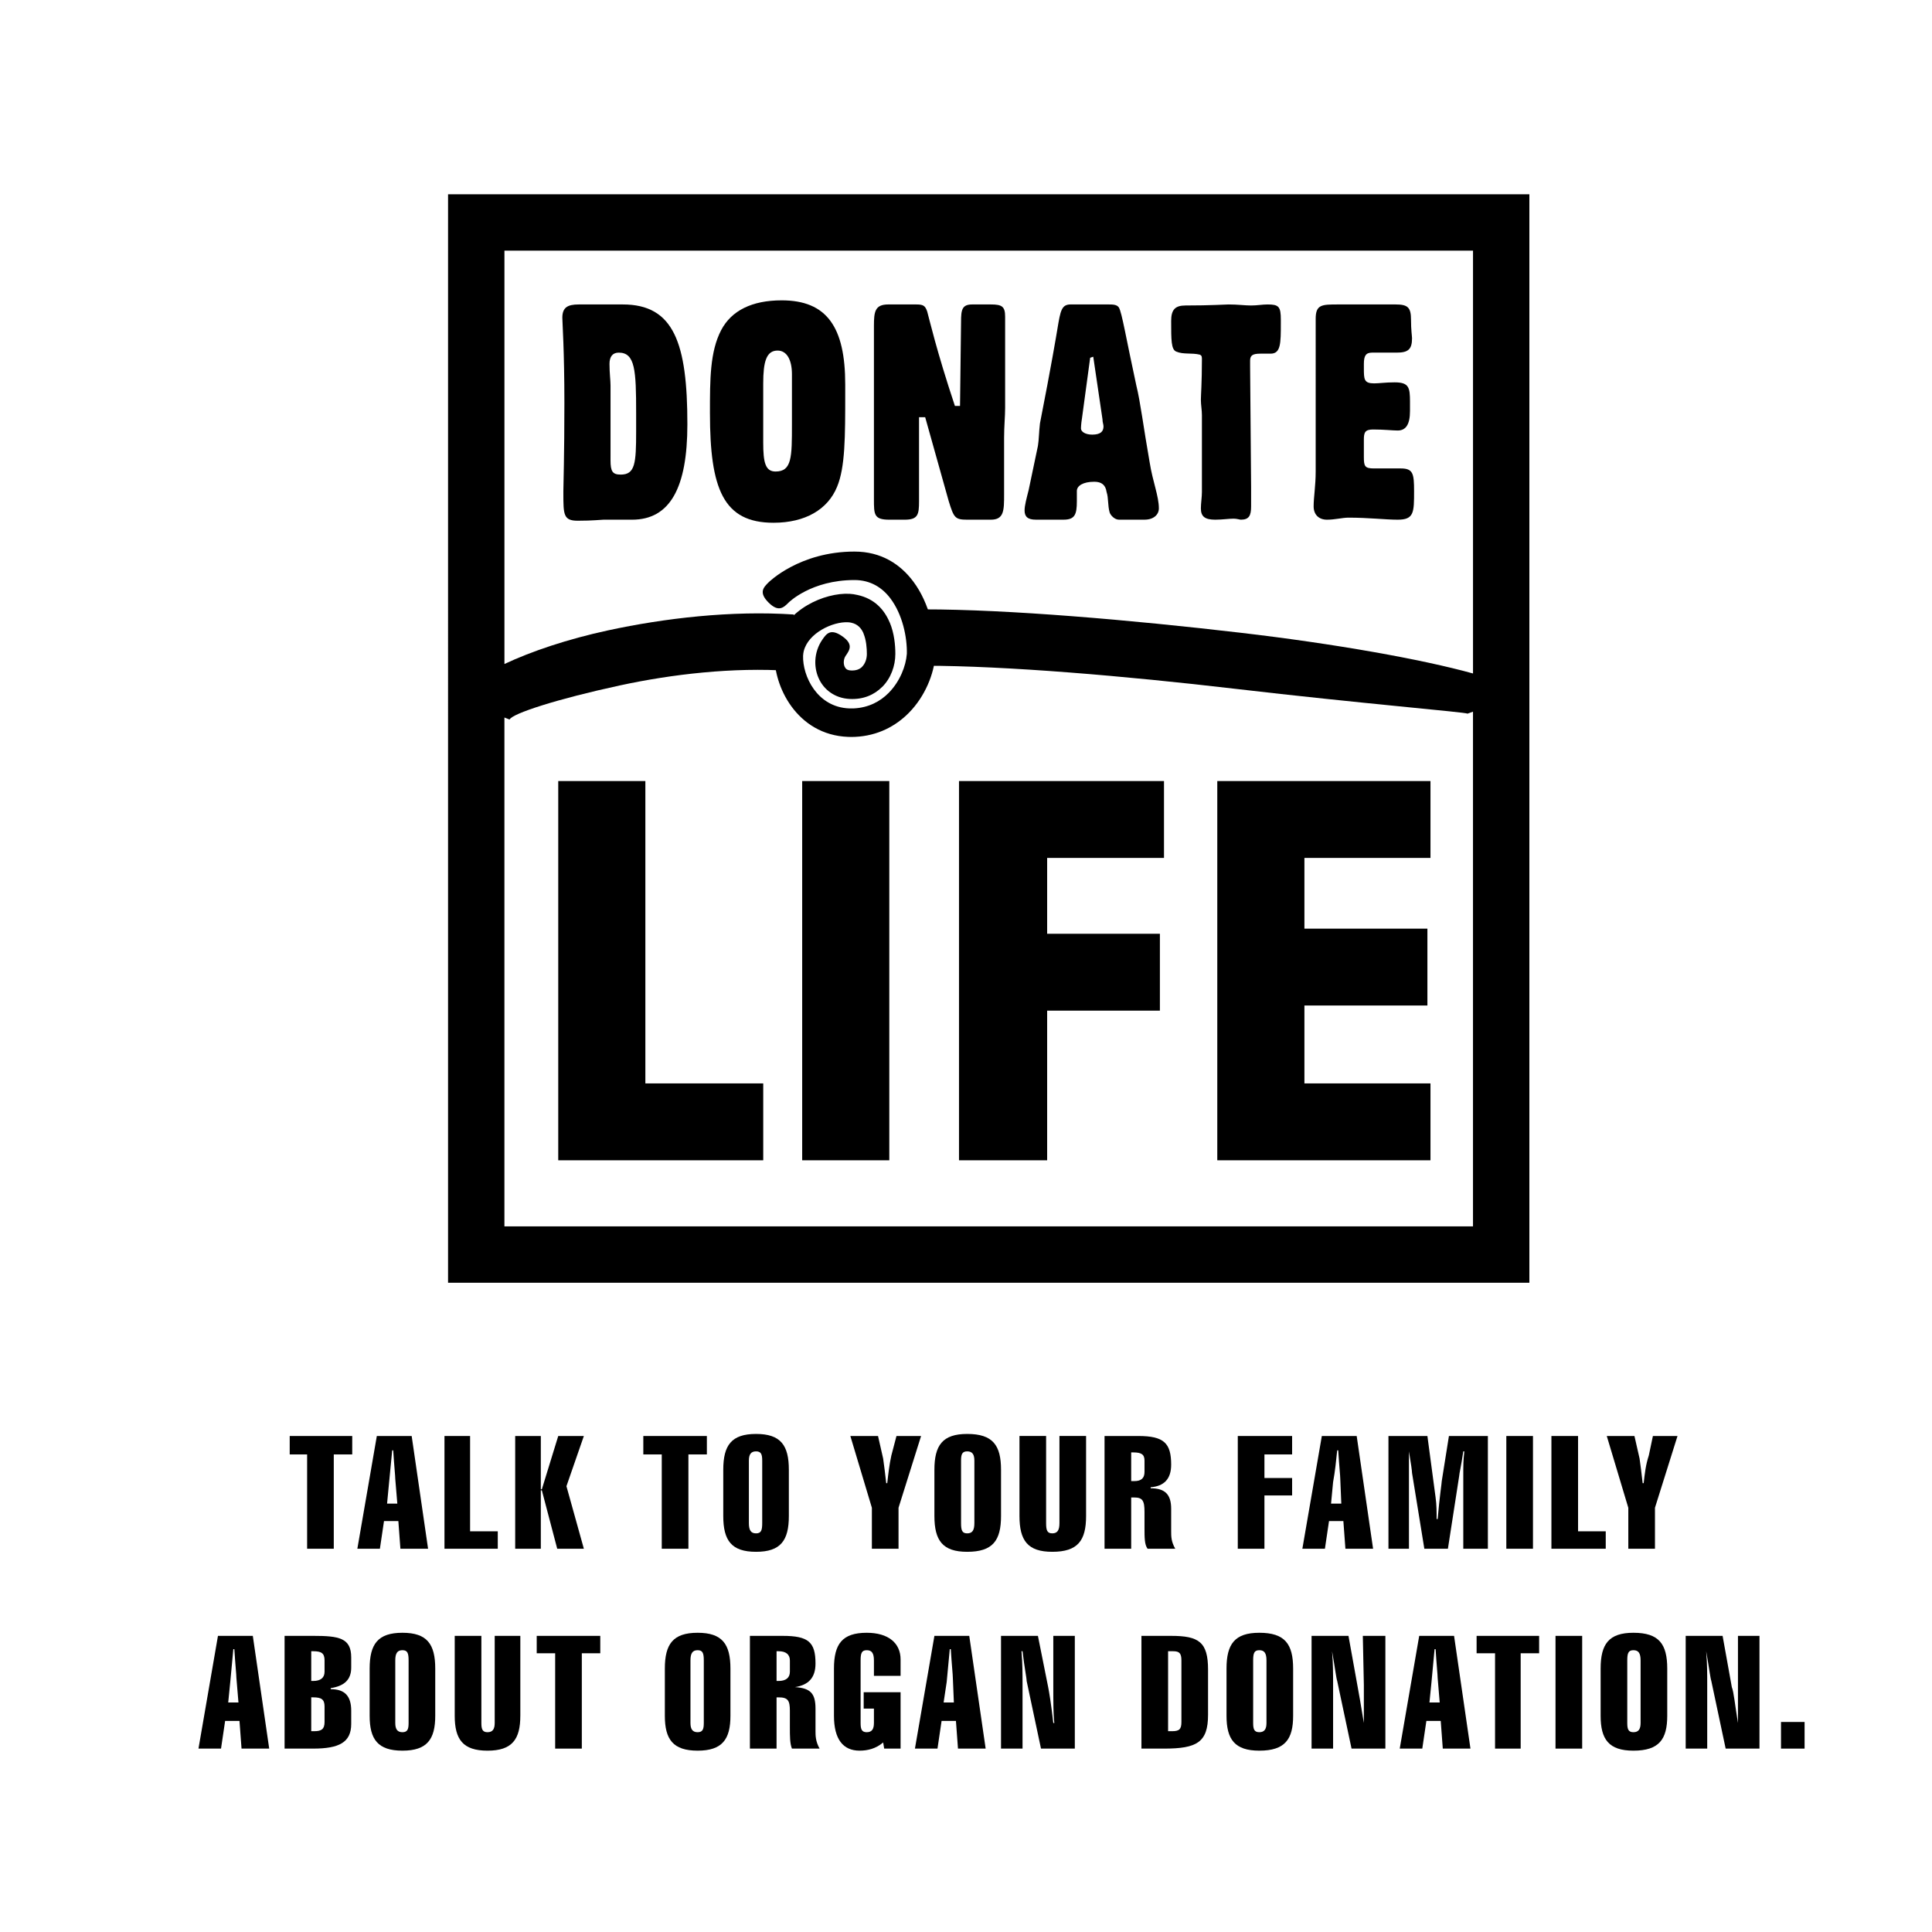
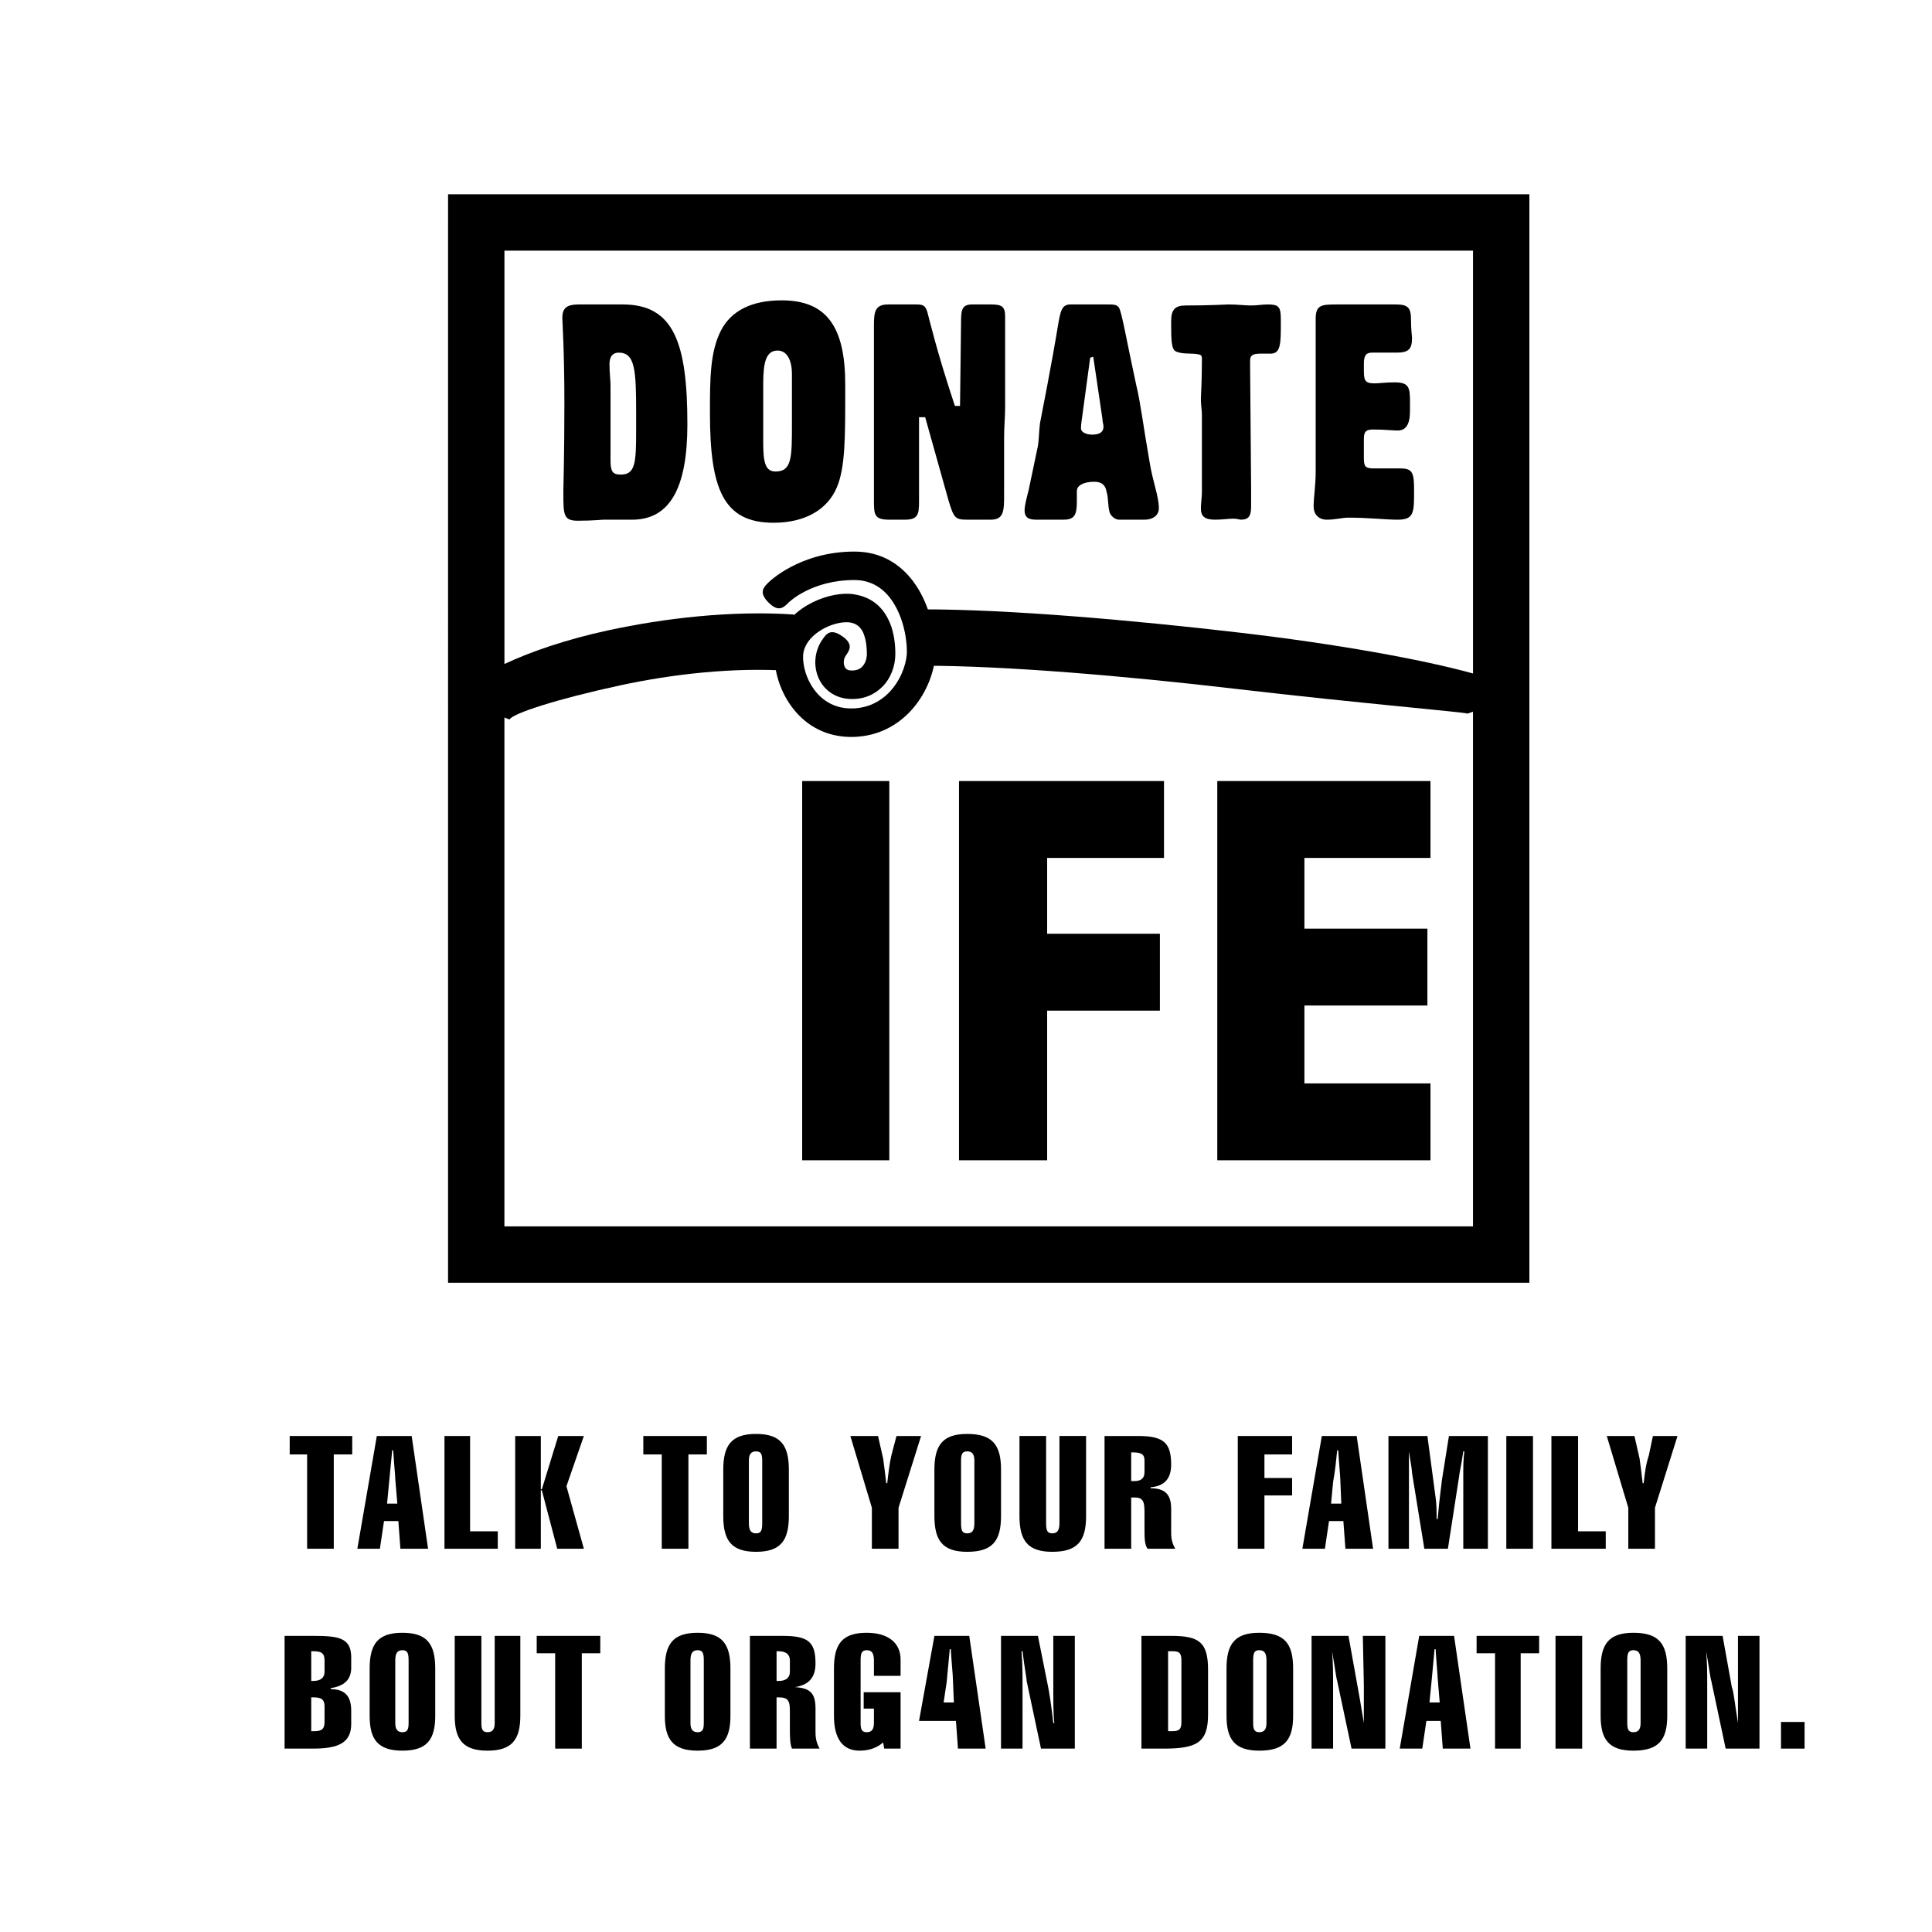
<svg xmlns="http://www.w3.org/2000/svg" version="1.0" id="Layer_1" x="0px" y="0px" width="192.756px" height="192.756px" viewBox="0 0 192.756 192.756" enable-background="new 0 0 192.756 192.756" xml:space="preserve">
  <g>
    <polygon fill-rule="evenodd" clip-rule="evenodd" fill="#FFFFFF" points="0,0 192.756,0 192.756,192.756 0,192.756 0,0  " />
    <path d="M146.411,71.201c-0.048-0.136-10.637-1.013-23.258-2.488c-10.812-1.264-22.789-2.292-30.95-2.292v-5.625   c8.346,0,20.566,1.047,31.588,2.336c9.387,1.097,18.055,2.641,23.172,4.061V25.006H50.328v41.242   c2.68-1.262,6.293-2.482,10.347-3.358c5.636-1.217,12.298-1.996,18.523-1.581l-0.374,5.624c-5.698-0.38-11.8,0.334-16.964,1.449   c-6.237,1.347-10.783,2.814-11.016,3.408l-0.518-0.203v50.771h96.635V71.004L146.411,71.201L146.411,71.201z M47.515,19.382   h102.259h2.812v2.812V125.17v2.812h-2.812H47.515h-2.812v-2.812V22.194v-2.812H47.515L47.515,19.382z" />
    <path fill-rule="evenodd" clip-rule="evenodd" d="M62.138,30.375c5.113,0,6.442,3.886,6.442,11.965c0,6.34-1.738,9.51-5.522,9.51   c-0.409,0-0.716,0-0.92,0h-1.943c-0.204,0-1.022,0.103-2.557,0.103c-1.431,0-1.431-0.613-1.431-2.761c0-0.102,0-0.102,0-0.205   c0-0.613,0.102-3.477,0.102-8.794c0-5.216-0.205-8.079-0.205-8.488c0-1.022,0.511-1.33,1.636-1.33c0.409,0,1.023,0,2.045,0h2.25   H62.138L62.138,30.375z M60.912,45.918c0,1.125,0.204,1.432,1.022,1.432c1.431,0,1.534-1.125,1.534-4.295c0-0.613,0-1.125,0-1.84   c0-4.295-0.103-6.033-1.738-6.033c-0.614,0-0.92,0.409-0.92,1.125c0,0.92,0.103,1.636,0.103,2.147v6.954   C60.912,45.509,60.912,45.714,60.912,45.918L60.912,45.918z" />
    <path fill-rule="evenodd" clip-rule="evenodd" d="M71.955,32.931c1.022-1.943,3.068-2.965,6.034-2.965   c4.499,0,6.34,2.659,6.34,8.385c0,0.307,0,0.614,0,0.92c0,4.295,0,7.363-0.818,9.306c-0.92,2.25-3.17,3.579-6.339,3.579   c-5.011,0-6.34-3.375-6.34-10.941C70.831,37.84,70.831,35.079,71.955,32.931L71.955,32.931z M77.375,47.043   c1.636,0,1.636-1.431,1.636-4.704c0-0.103,0-0.205,0-0.307v-4.704c0-1.431-0.511-2.352-1.432-2.352   c-1.125,0-1.432,1.125-1.432,3.272v5.931C76.148,46.123,76.353,47.043,77.375,47.043L77.375,47.043z" />
    <path fill-rule="evenodd" clip-rule="evenodd" d="M87.192,32.522c0-1.431,0.103-2.147,1.432-2.147h2.761   c0.716,0,0.92,0.103,1.125,0.716c0.204,0.716,0.92,3.885,2.761,9.408h0.511l0.102-8.385c0-1.227,0.103-1.739,1.125-1.739h1.841   c1.125,0,1.432,0.205,1.432,1.227c0,0.103,0,0.307,0,0.614v8.487c0,0.818-0.103,1.841-0.103,2.966c0,0.409,0,2.25,0,5.625   c0,1.636,0,2.556-1.329,2.556h-2.352c-1.227,0-1.33-0.204-1.841-1.841l-2.352-8.385h-0.613v8.385c0,1.33-0.102,1.841-1.432,1.841   h-1.534c-1.534,0-1.534-0.511-1.534-2.045V32.522L87.192,32.522z" />
    <path fill-rule="evenodd" clip-rule="evenodd" d="M103.554,44.487c0.103-0.614,0.103-1.432,0.204-2.25   c1.125-5.727,1.637-8.794,1.738-9.408c0.307-1.841,0.409-2.455,1.33-2.455h3.682c0.511,0,0.92,0,1.124,0.307   c0.307,0.511,0.716,3.067,1.738,7.771c0.409,1.636,0.716,4.193,1.33,7.669c0.307,1.943,0.92,3.375,0.92,4.602   c0,0.614-0.511,1.125-1.432,1.125h-2.557c-0.409,0-0.817-0.409-0.92-0.716c-0.204-0.715-0.103-1.432-0.307-2.045   c-0.103-0.716-0.512-1.022-1.228-1.022c-1.125,0-1.738,0.409-1.738,0.92c0,0.409,0,0.716,0,1.022c0,1.33-0.204,1.841-1.329,1.841   h-2.762c-0.817,0-1.124-0.307-1.124-0.92c0-0.511,0.204-1.227,0.408-2.045L103.554,44.487L103.554,44.487z M107.95,41.726   c-0.102,0.614-0.102,1.022-0.102,1.022c0,0.307,0.409,0.614,1.125,0.614c0.817,0,1.124-0.307,1.124-0.818   c0-0.204-0.102-0.409-0.102-0.716l-0.921-6.238l-0.307,0.103L107.95,41.726L107.95,41.726z" />
    <path fill-rule="evenodd" clip-rule="evenodd" d="M124.823,48.577c0,0.92,0,1.636,0,1.943c0,0.92-0.204,1.329-1.022,1.329   c-0.103,0-0.409-0.102-0.716-0.102c-0.511,0-1.125,0.102-1.841,0.102c-1.022,0-1.432-0.307-1.432-1.125   c0-0.511,0.103-1.125,0.103-1.636v-7.669c0-0.511-0.103-1.023-0.103-1.534c0-0.41,0.103-1.739,0.103-3.988   c0-0.307,0-0.409-0.204-0.511c-0.818-0.205-1.637,0-2.353-0.307c-0.511-0.204-0.511-1.125-0.511-3.067   c0-1.125,0.408-1.534,1.431-1.534c2.558,0,3.989-0.103,4.296-0.103c0.92,0,1.636,0.103,2.249,0.103   c0.614,0,1.125-0.103,1.637-0.103c1.125,0,1.329,0.205,1.329,1.534c0,0.103,0,0.205,0,0.307c0,2.045,0,3.068-1.022,3.068   c-0.613,0-0.921,0-1.022,0c-0.818,0-1.022,0.205-1.022,0.716c0,0,0,0.102,0,0.307c0,0,0,0.103,0,0.205L124.823,48.577   L124.823,48.577z" />
    <path fill-rule="evenodd" clip-rule="evenodd" d="M131.266,31.807c0-1.432,0.614-1.432,2.25-1.432h4.602c0.103,0,0.307,0,0.512,0   c0.102,0,0.307,0,0.613,0c1.227,0,1.534,0.307,1.534,1.534c0,1.022,0.102,1.636,0.102,1.84c0,1.125-0.409,1.432-1.533,1.432   c-0.308,0-0.614,0-1.125,0c-0.409,0-0.921,0-1.329,0c-0.614,0-0.818,0.307-0.818,1.125c0,0.205,0,0.307,0,0.409   c0,1.125,0,1.534,1.022,1.534c0.511,0,1.125-0.102,2.045-0.102c1.432,0,1.534,0.511,1.534,1.943c0,0.307,0,0.613,0,0.92   c0,1.33-0.409,1.943-1.227,1.943c-0.512,0-1.33-0.102-2.455-0.102c-0.817,0-0.92,0.307-0.92,1.022v1.739   c0,0.92,0.103,1.125,1.022,1.125c1.534,0,2.353,0,2.659,0c1.227,0,1.329,0.511,1.329,2.25c0,2.147,0,2.863-1.636,2.863   c-1.228,0-2.864-0.204-4.909-0.204c-0.613,0-1.329,0.204-2.147,0.204s-1.329-0.511-1.329-1.329c0-0.92,0.204-2.045,0.204-3.477   V32.522C131.266,32.42,131.266,32.113,131.266,31.807L131.266,31.807z" />
    <path d="M82.039,63.827c0.404-0.583,0.808-1.167,1.973-0.362c1.165,0.804,0.761,1.388,0.357,1.971   c-0.11,0.159-0.171,0.364-0.183,0.578c-0.009,0.178,0.018,0.348,0.079,0.49c0.048,0.112,0.118,0.207,0.207,0.268   c0.097,0.067,0.24,0.112,0.434,0.121c0.5,0.025,0.864-0.123,1.1-0.358v-0.006c0.321-0.32,0.481-0.804,0.481-1.283   c0-0.583-0.058-1.384-0.336-2.046l0.005-0.002c-0.209-0.498-0.575-0.928-1.207-1.065l-0.044-0.011   c-0.066-0.017-0.164-0.029-0.289-0.037c-0.748-0.044-1.749,0.215-2.641,0.743c-0.844,0.5-1.558,1.228-1.784,2.133l-0.001-0.001   c-0.032,0.132-0.055,0.289-0.066,0.471h0c-0.059,1.993,1.382,5.124,4.599,5.247c0.146,0.006,0.3,0.006,0.459-0.001v0   c1.486-0.071,2.643-0.696,3.484-1.55c1.122-1.139,1.715-2.67,1.809-3.884h0.002c0.037-1.676-0.432-3.921-1.627-5.521   c-0.808-1.081-1.981-1.851-3.602-1.851c-4.321,0-6.557,2.237-6.563,2.243c-0.501,0.501-1.004,1.003-2.008,0   c-1.004-1.004-0.502-1.506,0-2.008c0.009-0.008,3.075-3.075,8.571-3.075c2.657,0,4.569,1.243,5.876,2.994   c1.629,2.18,2.257,5.177,2.191,7.362v0.067c-0.136,1.772-1,4.002-2.63,5.658c-1.307,1.327-3.092,2.297-5.371,2.406H85.31   c-0.23,0.01-0.46,0.01-0.687,0.002c-5.157-0.198-7.458-5.124-7.339-8.221v-0.034c0.019-0.32,0.073-0.651,0.156-0.985v-0.005   c0.432-1.728,1.662-3.039,3.094-3.886c1.384-0.819,2.997-1.219,4.249-1.143c0.251,0.015,0.509,0.054,0.765,0.115v-0.001   c1.719,0.374,2.684,1.477,3.216,2.743h0.006c0.462,1.1,0.558,2.295,0.558,3.144c0,1.18-0.438,2.415-1.313,3.291l-0.003-0.003   c-0.779,0.778-1.862,1.269-3.238,1.2c-0.749-0.037-1.388-0.27-1.909-0.631c-0.554-0.383-0.956-0.901-1.206-1.479   c-0.238-0.549-0.341-1.152-0.312-1.743C81.382,65.164,81.615,64.44,82.039,63.827L82.039,63.827z" />
    <polygon fill-rule="evenodd" clip-rule="evenodd" points="30.642,154.518 30.642,145.109 28.904,145.109 28.904,143.27    35.142,143.27 35.142,145.109 33.301,145.109 33.301,154.518 30.642,154.518  " />
    <path fill-rule="evenodd" clip-rule="evenodd" d="M37.596,143.27h3.477l1.636,11.248h-2.761l-0.204-2.76h-1.432l-0.409,2.76h-2.25   L37.596,143.27L37.596,143.27z M39.641,150.018l-0.204-2.453c0-0.307-0.103-1.227-0.205-2.863H39.13   c-0.102,1.023-0.205,2.045-0.307,3.17l-0.205,2.146H39.641L39.641,150.018z" />
    <polygon fill-rule="evenodd" clip-rule="evenodd" points="44.345,154.518 44.345,143.27 46.901,143.27 46.901,152.779    49.663,152.779 49.663,154.518 44.345,154.518  " />
    <polygon fill-rule="evenodd" clip-rule="evenodd" points="51.401,143.27 53.958,143.27 53.958,148.586 54.06,148.586    55.696,143.27 58.252,143.27 56.514,148.279 58.252,154.518 55.594,154.518 54.06,148.689 53.958,148.689 53.958,154.518    51.401,154.518 51.401,143.27  " />
    <polygon fill-rule="evenodd" clip-rule="evenodd" points="66.024,154.518 66.024,145.109 64.184,145.109 64.184,143.27    70.524,143.27 70.524,145.109 68.683,145.109 68.683,154.518 66.024,154.518  " />
    <path fill-rule="evenodd" clip-rule="evenodd" d="M75.432,143.064c2.454,0,3.272,1.125,3.272,3.58v4.602   c0,2.453-0.818,3.578-3.272,3.578c-2.455,0-3.272-1.125-3.272-3.578v-4.602C72.16,144.189,72.978,143.064,75.432,143.064   L75.432,143.064z M74.716,151.961c0,0.717,0.205,1.023,0.716,1.023c0.512,0,0.614-0.307,0.614-1.023v-6.236   c0-0.615-0.102-0.922-0.614-0.922c-0.511,0-0.716,0.307-0.716,0.922V151.961L74.716,151.961z" />
    <path fill-rule="evenodd" clip-rule="evenodd" d="M86.987,150.428l-2.147-7.158h2.761l0.511,2.25   c0.102,0.715,0.205,1.533,0.307,2.453h0.103c0.103-0.92,0.205-1.84,0.409-2.76l0.511-1.943h2.455l-2.25,7.158v4.09h-2.659V150.428   L86.987,150.428z" />
    <path fill-rule="evenodd" clip-rule="evenodd" d="M96.498,143.064c2.556,0,3.375,1.125,3.375,3.58v4.602   c0,2.453-0.818,3.578-3.375,3.578c-2.454,0-3.272-1.125-3.272-3.578v-4.602C93.226,144.189,94.043,143.064,96.498,143.064   L96.498,143.064z M95.884,151.961c0,0.717,0.103,1.023,0.614,1.023s0.716-0.307,0.716-1.023v-6.236   c0-0.615-0.205-0.922-0.716-0.922s-0.614,0.307-0.614,0.922V151.961L95.884,151.961z" />
    <path fill-rule="evenodd" clip-rule="evenodd" d="M108.359,151.246c0,2.453-0.817,3.578-3.374,3.578   c-2.454,0-3.272-1.125-3.272-3.578v-7.977h2.658v8.691c0,0.717,0.103,1.023,0.614,1.023c0.511,0,0.716-0.307,0.716-1.023v-8.691   h2.658V151.246L108.359,151.246z" />
    <path fill-rule="evenodd" clip-rule="evenodd" d="M113.166,149.404c-0.103,0-0.204,0-0.307,0v5.113H110.2V143.27h3.375   c2.557,0,3.272,0.715,3.272,2.863c0,1.432-0.716,2.146-2.046,2.25v0.102c1.432,0,2.046,0.613,2.046,2.045v2.045   c0,0.104,0,0.205,0,0.205c0,0.512,0,1.023,0.408,1.738h-2.761c-0.307-0.408-0.307-1.125-0.307-2.045v-1.637   C114.188,149.711,113.984,149.404,113.166,149.404L113.166,149.404z M114.188,145.725c0-0.615-0.307-0.818-1.125-0.818   c0,0-0.102,0-0.204,0v2.863c0.103,0,0.204,0,0.307,0c0.716,0,1.022-0.309,1.022-0.922V145.725L114.188,145.725z" />
    <polygon fill-rule="evenodd" clip-rule="evenodd" points="123.494,143.27 128.914,143.27 128.914,145.109 126.153,145.109    126.153,147.461 128.914,147.461 128.914,149.201 126.153,149.201 126.153,154.518 123.494,154.518 123.494,143.27  " />
    <path fill-rule="evenodd" clip-rule="evenodd" d="M131.88,143.27h3.477l1.636,11.248h-2.761l-0.204-2.76h-1.432l-0.409,2.76h-2.25   L131.88,143.27L131.88,143.27z M133.822,150.018l-0.102-2.453c0-0.307-0.103-1.227-0.205-2.863h-0.103   c-0.103,1.023-0.204,2.045-0.409,3.17l-0.204,2.146H133.822L133.822,150.018z" />
    <path fill-rule="evenodd" clip-rule="evenodd" d="M138.526,143.27h3.886l0.818,6.135c0.102,0.717,0.102,1.432,0.102,2.148h0.103   c0.205-2.352,0.409-3.58,0.409-3.783l0.716-4.5h3.886v11.248h-2.454v-7.873c0-0.307,0-0.92,0.103-1.842h-0.103   c-0.204,1.432-0.409,2.25-0.409,2.455l-1.125,7.26h-2.352l-1.228-7.566c0-0.205-0.102-0.92-0.307-2.148l0,0   c0,0.922,0,1.535,0,1.738v7.977h-2.045V143.27L138.526,143.27z" />
    <polygon fill-rule="evenodd" clip-rule="evenodd" points="150.286,143.27 152.945,143.27 152.945,154.518 150.286,154.518    150.286,143.27  " />
    <polygon fill-rule="evenodd" clip-rule="evenodd" points="154.785,154.518 154.785,143.27 157.444,143.27 157.444,152.779    160.205,152.779 160.205,154.518 154.785,154.518  " />
    <path fill-rule="evenodd" clip-rule="evenodd" d="M162.455,150.428l-2.147-7.158h2.761l0.512,2.25   c0.103,0.715,0.204,1.533,0.307,2.453h0.103c0.102-0.92,0.204-1.84,0.511-2.76l0.409-1.943h2.454l-2.249,7.158v4.09h-2.659V150.428   L162.455,150.428z" />
    <path fill-rule="evenodd" clip-rule="evenodd" d="M35.04,165.357v1.023c0,1.227-0.716,1.84-2.045,2.045v0.102   c1.432,0,2.045,0.717,2.045,2.146v1.33c0,1.842-1.227,2.455-3.784,2.455h-2.863v-11.248h2.863   C33.812,163.211,35.04,163.414,35.04,165.357L35.04,165.357z M31.256,167.709c0.716,0,1.125-0.307,1.125-0.92v-1.125   c0-0.717-0.307-0.92-1.125-0.92c-0.102,0-0.102,0-0.204,0v2.965C31.154,167.709,31.256,167.709,31.256,167.709L31.256,167.709z    M31.052,172.721c0.102,0,0.204,0,0.307,0c0.716,0,1.022-0.205,1.022-0.92v-1.434v-0.102c0-0.715-0.307-0.92-1.125-0.92   c0,0-0.102,0-0.204,0V172.721L31.052,172.721z" />
    <path fill-rule="evenodd" clip-rule="evenodd" d="M40.152,162.902c2.455,0,3.272,1.125,3.272,3.58v4.703   c0,2.354-0.818,3.479-3.272,3.479c-2.454,0-3.272-1.125-3.272-3.479v-4.703C36.88,164.027,37.698,162.902,40.152,162.902   L40.152,162.902z M39.437,171.902c0,0.613,0.204,0.92,0.715,0.92c0.512,0,0.614-0.307,0.614-0.92v-6.238   c0-0.717-0.102-1.023-0.614-1.023c-0.511,0-0.715,0.307-0.715,1.023V171.902L39.437,171.902z" />
    <path fill-rule="evenodd" clip-rule="evenodd" d="M51.912,171.186c0,2.354-0.818,3.479-3.272,3.479   c-2.455,0-3.272-1.125-3.272-3.479v-7.975h2.659v8.691c0,0.613,0.103,0.92,0.614,0.92s0.716-0.307,0.716-0.92v-8.691h2.556V171.186   L51.912,171.186z" />
    <polygon fill-rule="evenodd" clip-rule="evenodd" points="55.389,174.459 55.389,164.947 53.548,164.947 53.548,163.211    59.889,163.211 59.889,164.947 58.048,164.947 58.048,174.459 55.389,174.459  " />
    <path fill-rule="evenodd" clip-rule="evenodd" d="M69.604,162.902c2.454,0,3.272,1.125,3.272,3.58v4.703   c0,2.354-0.818,3.479-3.272,3.479c-2.455,0-3.272-1.125-3.272-3.479v-4.703C66.331,164.027,67.149,162.902,69.604,162.902   L69.604,162.902z M68.888,171.902c0,0.613,0.204,0.92,0.716,0.92c0.511,0,0.614-0.307,0.614-0.92v-6.238   c0-0.717-0.103-1.023-0.614-1.023c-0.512,0-0.716,0.307-0.716,1.023V171.902L68.888,171.902z" />
    <path fill-rule="evenodd" clip-rule="evenodd" d="M77.682,169.346c-0.102,0-0.204,0-0.204,0v5.113h-2.659v-11.248h3.272   c2.557,0,3.272,0.613,3.272,2.76c0,1.432-0.716,2.148-2.045,2.352l0,0c1.534,0.104,2.045,0.615,2.045,2.148v2.045   c0,0,0,0.102,0,0.205c0,0.408,0,1.021,0.409,1.738h-2.761c-0.205-0.512-0.205-1.229-0.205-2.148v-1.637   C78.807,169.652,78.602,169.346,77.682,169.346L77.682,169.346z M78.807,165.664c0-0.613-0.409-0.92-1.125-0.92   c-0.102,0-0.204,0-0.204,0v2.965c0,0,0.102,0,0.204,0c0.716,0,1.125-0.307,1.125-0.92V165.664L78.807,165.664z" />
    <path fill-rule="evenodd" clip-rule="evenodd" d="M86.476,162.902c2.148,0,3.375,1.023,3.375,2.66v1.635h-2.659v-1.533   c0-0.717-0.205-1.023-0.716-1.023s-0.613,0.307-0.613,1.023v6.238c0,0.613,0.102,0.92,0.613,0.92s0.716-0.307,0.716-0.92v-1.432   h-1.022v-1.637h3.681v5.625h-1.636l-0.102-0.613c-0.716,0.613-1.534,0.818-2.352,0.818c-1.636,0-2.556-1.125-2.556-3.479v-4.703   C83.204,164.027,84.022,162.902,86.476,162.902L86.476,162.902z" />
-     <path fill-rule="evenodd" clip-rule="evenodd" d="M93.226,163.211h3.477l1.636,11.248h-2.761l-0.204-2.762h-1.432l-0.409,2.762   h-2.25L93.226,163.211L93.226,163.211z M95.168,169.857l-0.102-2.455c0-0.307-0.103-1.227-0.205-2.863h-0.102   c-0.103,1.023-0.205,2.148-0.307,3.273l-0.307,2.045H95.168L95.168,169.857z" />
+     <path fill-rule="evenodd" clip-rule="evenodd" d="M93.226,163.211h3.477l1.636,11.248h-2.761l-0.204-2.762h-1.432h-2.25L93.226,163.211L93.226,163.211z M95.168,169.857l-0.102-2.455c0-0.307-0.103-1.227-0.205-2.863h-0.102   c-0.103,1.023-0.205,2.148-0.307,3.273l-0.307,2.045H95.168L95.168,169.857z" />
    <path fill-rule="evenodd" clip-rule="evenodd" d="M99.872,163.211h3.682l1.022,5.111c0.103,0.512,0.307,1.738,0.512,3.58h0.102   c-0.102-0.818-0.102-2.045-0.102-3.783v-4.908h2.147v11.248h-3.375l-1.432-6.75c0-0.307-0.204-1.227-0.409-2.965h-0.103   c0.103,1.227,0.103,2.25,0.103,3.271v6.443h-2.147V163.211L99.872,163.211z" />
    <path fill-rule="evenodd" clip-rule="evenodd" d="M120.528,166.584v4.5c0,2.762-1.125,3.375-4.396,3.375h-2.25v-11.248h2.966   C119.608,163.211,120.528,163.824,120.528,166.584L120.528,166.584z M116.541,172.721c0.204,0,0.307,0,0.408,0   c0.716,0,0.921-0.205,0.921-0.92v-6.137c0-0.717-0.205-0.92-0.818-0.92c-0.307,0-0.511,0-0.511,0V172.721L116.541,172.721z" />
    <path fill-rule="evenodd" clip-rule="evenodd" d="M125.642,162.902c2.557,0,3.374,1.125,3.374,3.58v4.703   c0,2.354-0.817,3.479-3.374,3.479c-2.454,0-3.272-1.125-3.272-3.479v-4.703C122.369,164.027,123.188,162.902,125.642,162.902   L125.642,162.902z M125.028,171.902c0,0.613,0.102,0.92,0.613,0.92s0.716-0.307,0.716-0.92v-6.238c0-0.717-0.204-1.023-0.716-1.023   s-0.613,0.307-0.613,1.023V171.902L125.028,171.902z" />
    <path fill-rule="evenodd" clip-rule="evenodd" d="M130.856,163.211h3.682l0.92,5.111c0.103,0.512,0.308,1.738,0.614,3.58l0,0   c0-0.818,0-2.045,0-3.783l-0.103-4.908h2.25v11.248h-3.375l-1.432-6.75c-0.103-0.307-0.204-1.227-0.511-2.965l0,0   c0.102,1.227,0.102,2.25,0.102,3.271v6.443h-2.147V163.211L130.856,163.211z" />
    <path fill-rule="evenodd" clip-rule="evenodd" d="M141.595,163.211h3.477l1.636,11.248h-2.761l-0.205-2.762h-1.432l-0.408,2.762   h-2.25L141.595,163.211L141.595,163.211z M143.64,169.857l-0.205-2.455c0-0.307-0.103-1.227-0.204-2.863h-0.103   c-0.103,1.023-0.204,2.148-0.307,3.273l-0.204,2.045H143.64L143.64,169.857z" />
-     <path fill-rule="evenodd" clip-rule="evenodd" d="M21.746,163.211h3.477l1.636,11.248h-2.761l-0.205-2.762h-1.432l-0.409,2.762   h-2.25L21.746,163.211L21.746,163.211z M23.791,169.857l-0.205-2.455c0-0.307-0.102-1.227-0.205-2.863H23.28   c-0.102,1.023-0.205,2.148-0.307,3.273l-0.204,2.045H23.791L23.791,169.857z" />
    <polygon fill-rule="evenodd" clip-rule="evenodd" points="149.161,174.459 149.161,164.947 147.321,164.947 147.321,163.211    153.559,163.211 153.559,164.947 151.718,164.947 151.718,174.459 149.161,174.459  " />
    <polygon fill-rule="evenodd" clip-rule="evenodd" points="155.194,163.211 157.854,163.211 157.854,174.459 155.194,174.459    155.194,163.211  " />
    <path fill-rule="evenodd" clip-rule="evenodd" d="M162.967,162.902c2.556,0,3.374,1.125,3.374,3.58v4.703   c0,2.354-0.818,3.479-3.374,3.479c-2.455,0-3.272-1.125-3.272-3.479v-4.703C159.694,164.027,160.512,162.902,162.967,162.902   L162.967,162.902z M162.353,171.902c0,0.613,0.103,0.92,0.614,0.92c0.511,0,0.716-0.307,0.716-0.92v-6.238   c0-0.717-0.205-1.023-0.716-1.023c-0.512,0-0.614,0.307-0.614,1.023V171.902L162.353,171.902z" />
    <path fill-rule="evenodd" clip-rule="evenodd" d="M168.182,163.211h3.682l0.92,5.111c0.204,0.512,0.307,1.738,0.613,3.58l0,0   c0-0.818,0-2.045,0-3.783v-4.908h2.147v11.248h-3.374l-1.432-6.75c-0.103-0.307-0.204-1.227-0.512-2.965l0,0   c0.103,1.227,0.103,2.25,0.103,3.271v6.443h-2.147V163.211L168.182,163.211z" />
    <polygon fill-rule="evenodd" clip-rule="evenodd" points="177.691,174.459 180.044,174.459 180.044,171.801 177.691,171.801    177.691,174.459  " />
-     <polygon fill-rule="evenodd" clip-rule="evenodd" points="55.696,77.925 64.388,77.925 64.388,108.092 76.148,108.092    76.148,115.762 55.696,115.762 55.696,77.925  " />
    <polygon fill-rule="evenodd" clip-rule="evenodd" points="80.034,77.925 88.726,77.925 88.726,115.762 80.034,115.762    80.034,77.925  " />
    <polygon fill-rule="evenodd" clip-rule="evenodd" points="95.68,77.925 116.132,77.925 116.132,85.595 104.474,85.595    104.474,93.162 115.723,93.162 115.723,100.832 104.474,100.832 104.474,115.762 95.68,115.762 95.68,77.925  " />
    <polygon fill-rule="evenodd" clip-rule="evenodd" points="121.449,77.925 142.719,77.925 142.719,85.595 130.142,85.595    130.142,92.651 142.412,92.651 142.412,100.32 130.142,100.32 130.142,108.092 142.719,108.092 142.719,115.762 121.449,115.762    121.449,77.925  " />
  </g>
</svg>